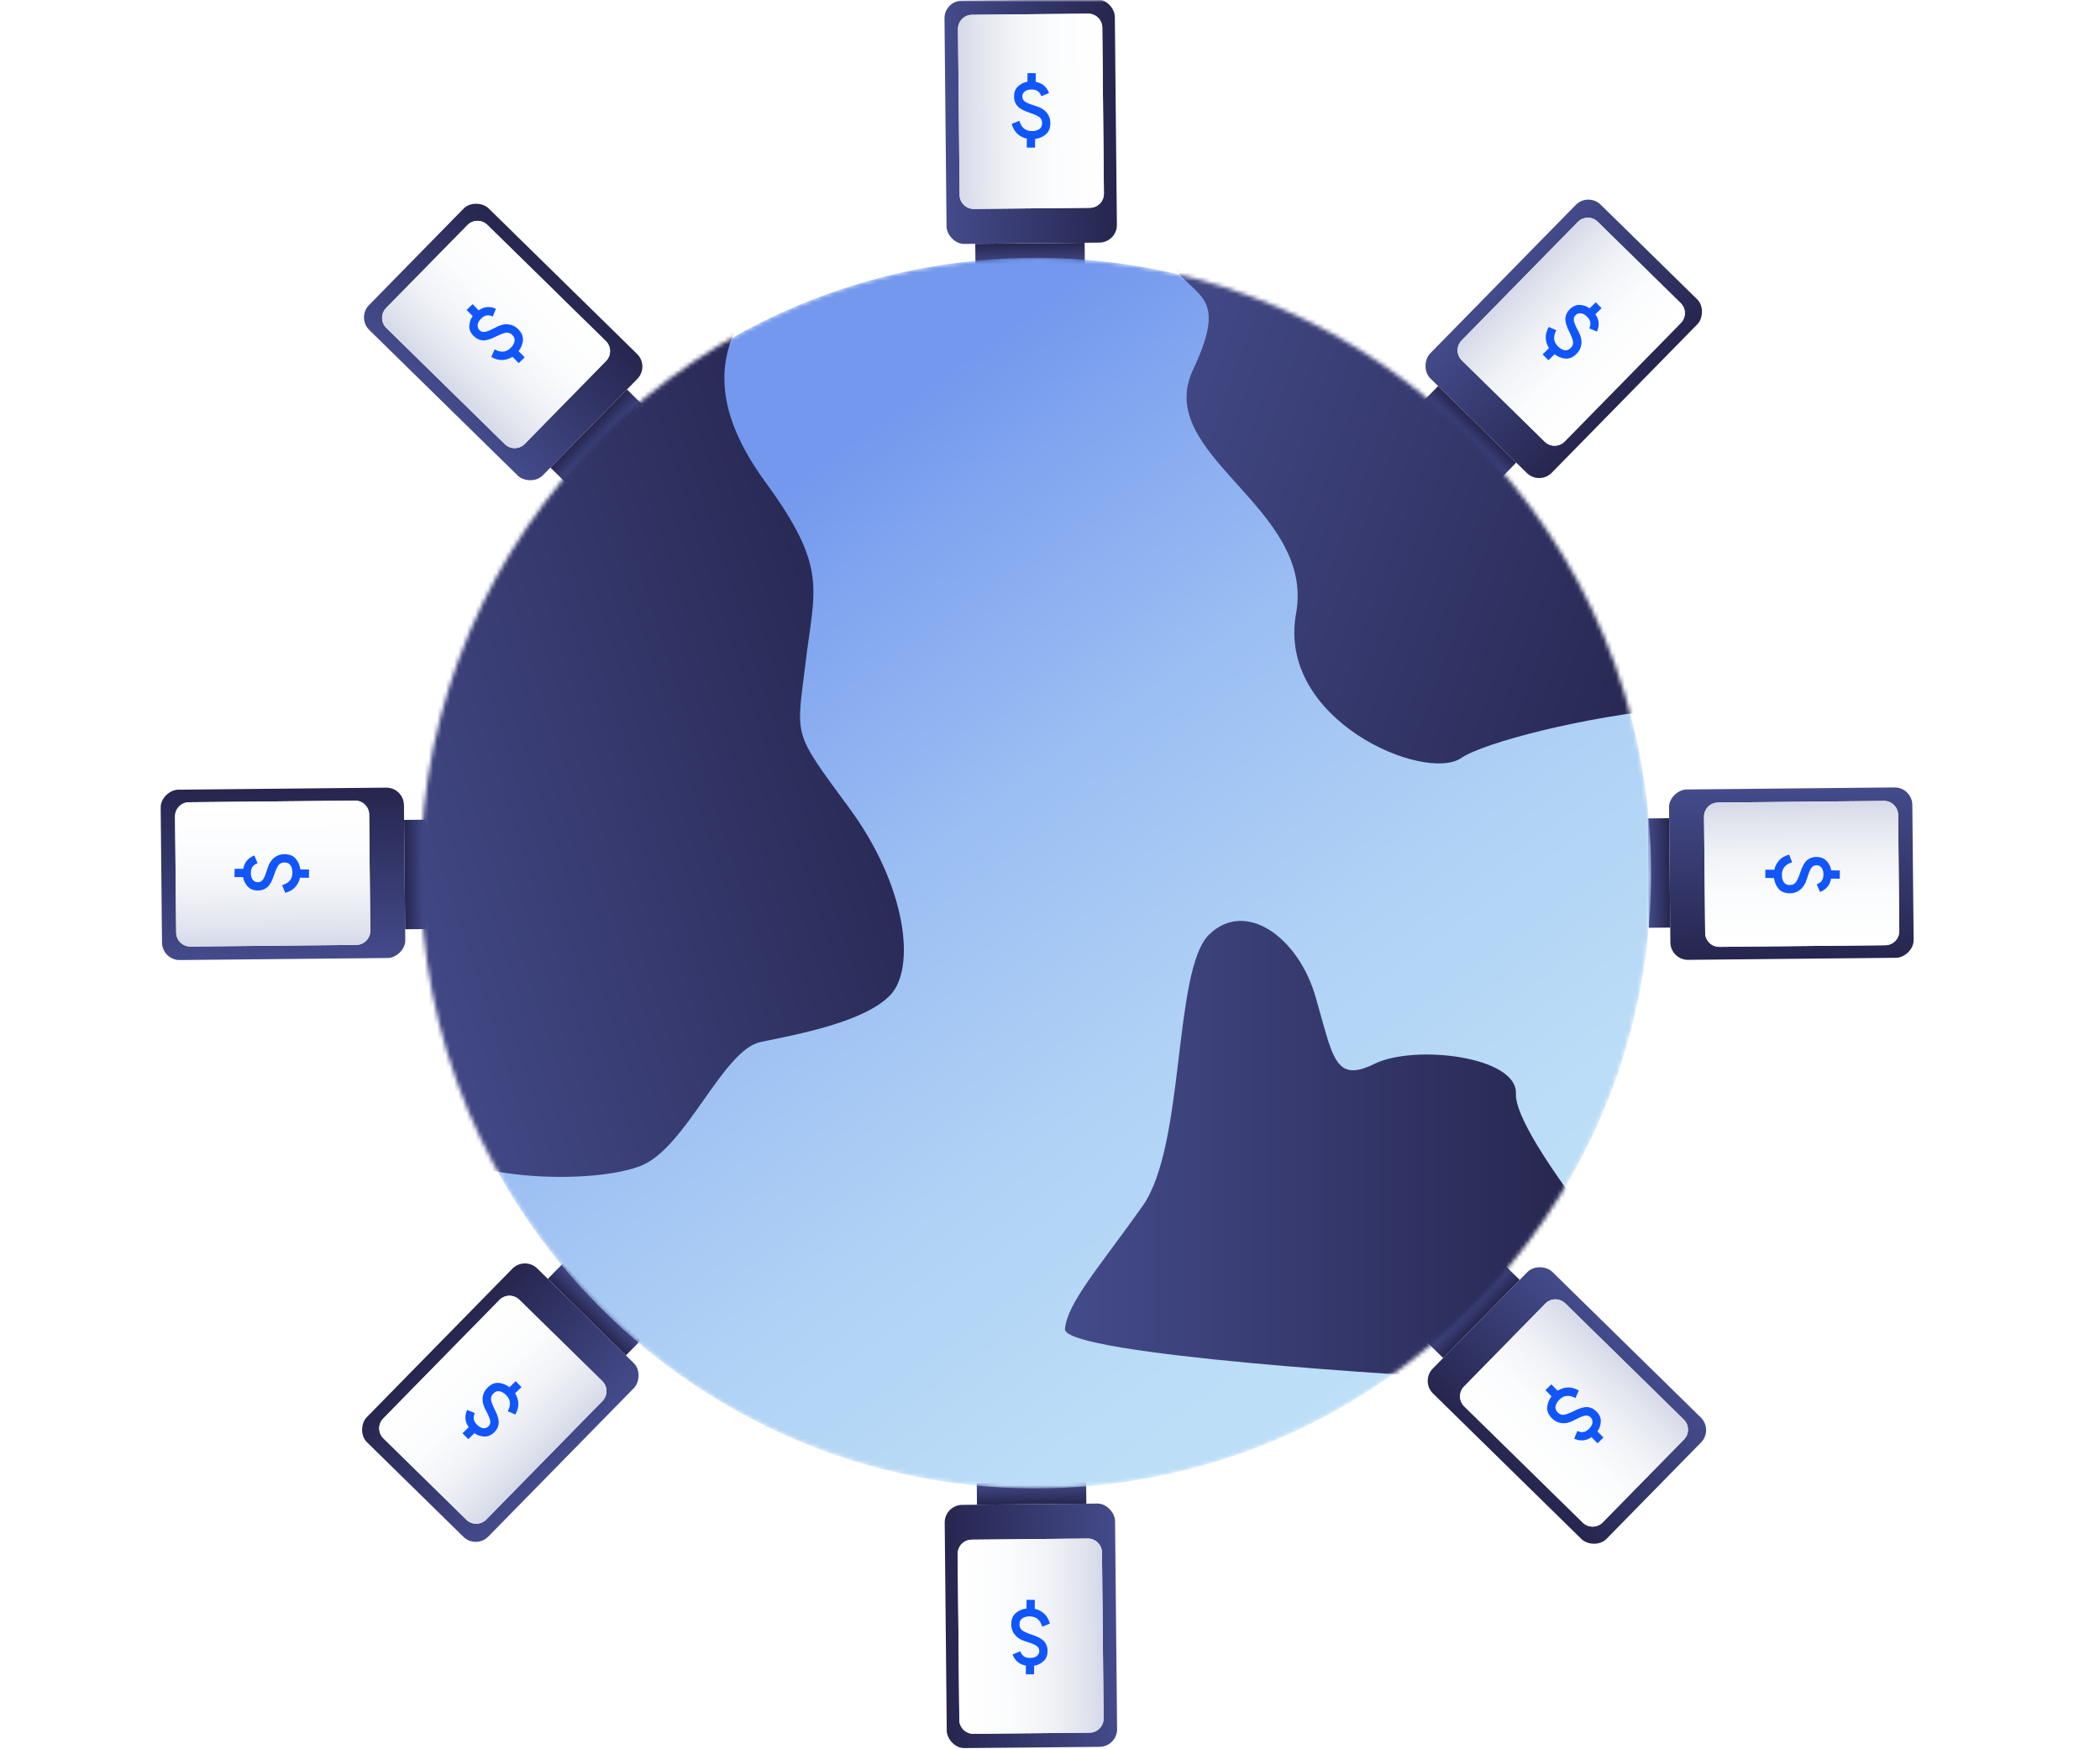
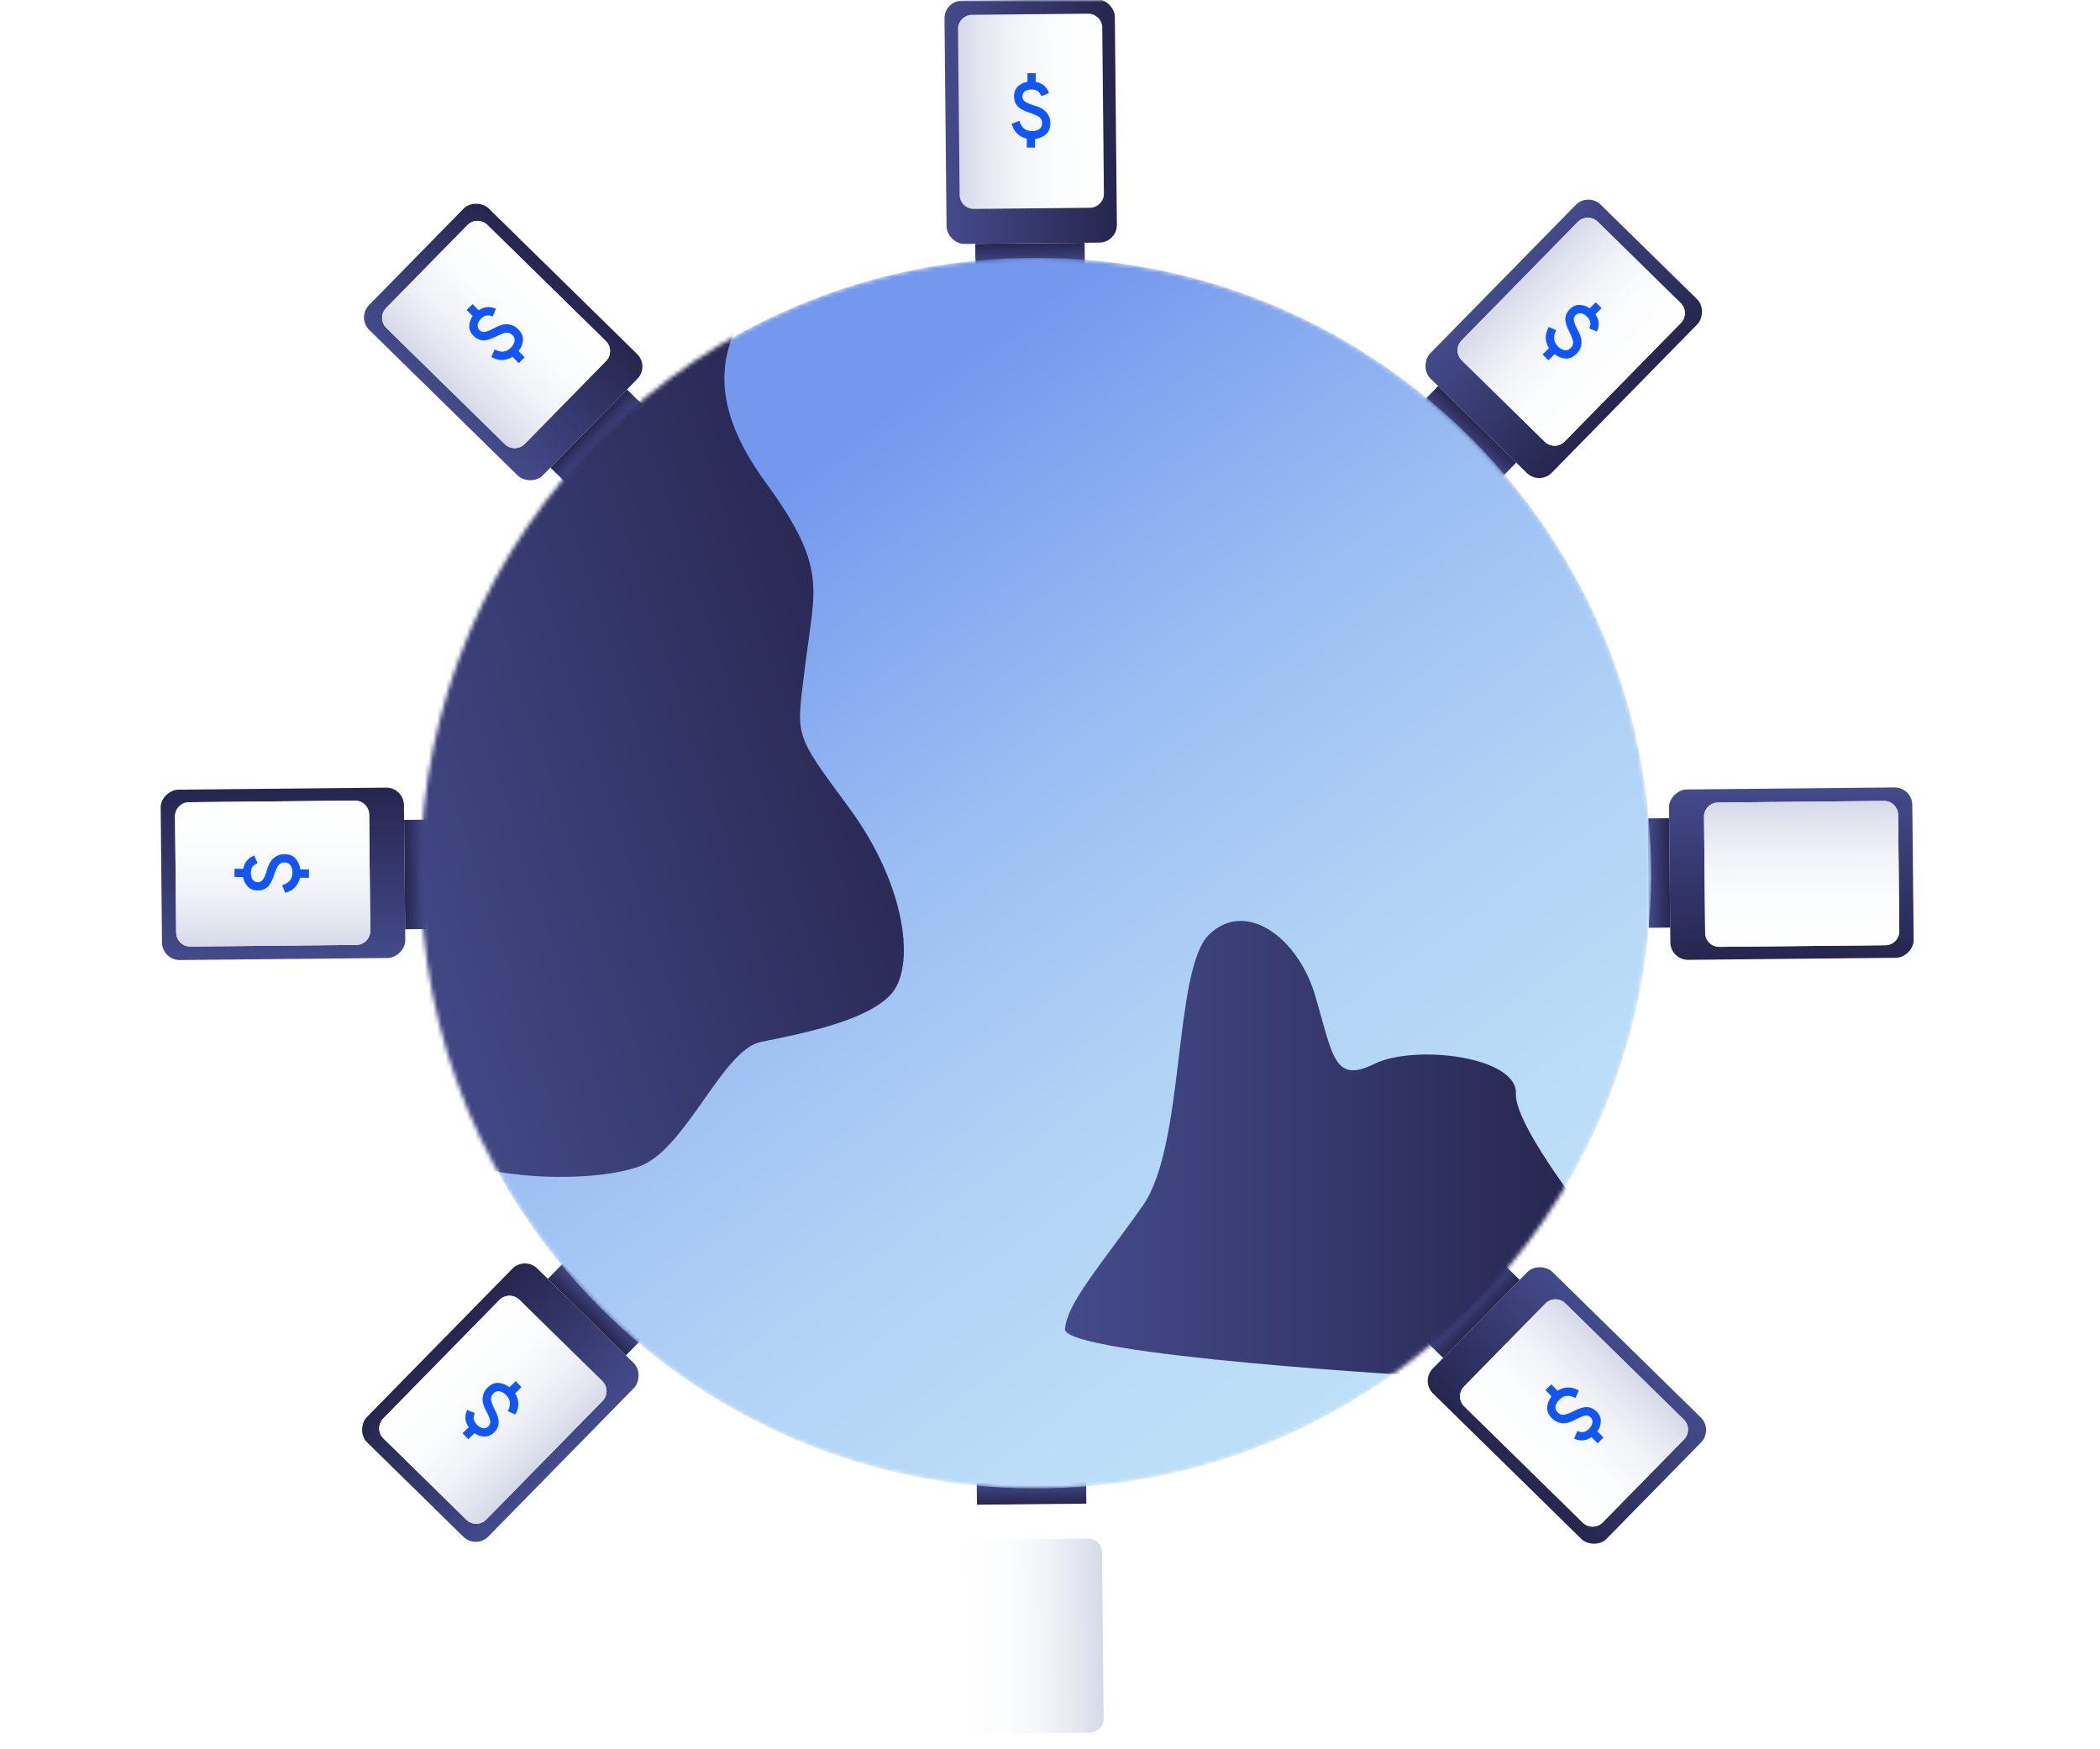
<svg xmlns="http://www.w3.org/2000/svg" width="497" height="414" viewBox="0 0 497 414" fill="none">
  <mask id="mask0_961_2874" style="mask-type:alpha" maskUnits="userSpaceOnUse" x="0" y="0" width="497" height="414">
    <rect width="497" height="414" rx="10" fill="#72ECF8" />
  </mask>
  <g mask="url(#mask0_961_2874)">
    <rect x="223.488" y="0.192" width="40.319" height="57.577" rx="4.169" transform="rotate(-0.564 223.488 0.192)" fill="url(#paint0_linear_961_2874)" />
    <rect x="230.812" y="57.705" width="25.884" height="5.069" transform="rotate(-0.564 230.812 57.705)" fill="url(#paint1_linear_961_2874)" />
-     <path d="M226.724 6.873C226.706 5.031 228.184 3.523 230.026 3.505L257.503 3.235C259.345 3.216 260.853 4.695 260.871 6.537L261.258 45.803C261.276 47.645 259.798 49.153 257.956 49.171L230.479 49.442C228.637 49.46 227.129 47.982 227.111 46.14L226.724 6.873Z" fill="white" />
    <path d="M226.724 6.873C226.706 5.031 228.184 3.523 230.026 3.505L257.503 3.235C259.345 3.216 260.853 4.695 260.871 6.537L261.258 45.803C261.276 47.645 259.798 49.153 257.956 49.171L230.479 49.442C228.637 49.46 227.129 47.982 227.111 46.14L226.724 6.873Z" fill="url(#paint2_linear_961_2874)" />
    <mask id="mask1_961_2874" style="mask-type:alpha" maskUnits="userSpaceOnUse" x="232" y="14" width="24" height="24">
      <rect x="232.414" y="14.257" width="23.494" height="23.494" transform="rotate(0.585 232.414 14.257)" fill="#D9D9D9" />
    </mask>
    <g mask="url(#mask1_961_2874)">
      <path d="M242.997 34.923L243.018 32.819C242.155 32.614 241.413 32.231 240.791 31.67C240.168 31.109 239.715 30.321 239.432 29.307L241.25 28.591C241.487 29.377 241.844 29.976 242.321 30.389C242.798 30.801 243.428 31.012 244.211 31.02C244.88 31.027 245.449 30.882 245.917 30.585C246.385 30.288 246.622 29.821 246.628 29.184C246.634 28.613 246.459 28.159 246.104 27.82C245.748 27.482 244.92 27.095 243.619 26.657C242.221 26.203 241.264 25.667 240.748 25.05C240.232 24.432 239.979 23.683 239.988 22.802C239.998 21.742 240.349 20.921 241.041 20.341C241.732 19.761 242.437 19.433 243.156 19.359L243.177 17.304L245.134 17.324L245.113 19.379C245.928 19.518 246.598 19.823 247.124 20.293C247.649 20.763 248.03 21.334 248.268 22.006L246.449 22.77C246.259 22.246 245.985 21.852 245.629 21.587C245.273 21.323 244.785 21.187 244.165 21.181C243.447 21.173 242.899 21.327 242.52 21.642C242.142 21.956 241.95 22.349 241.945 22.822C241.94 23.361 242.18 23.787 242.667 24.102C243.153 24.417 243.998 24.752 245.202 25.107C246.324 25.445 247.171 25.971 247.744 26.687C248.315 27.403 248.596 28.226 248.587 29.155C248.575 30.314 248.223 31.191 247.532 31.788C246.84 32.385 245.988 32.751 244.975 32.888L244.954 34.943L242.997 34.923Z" fill="#1056FB" />
    </g>
-     <rect x="264.422" y="413.348" width="40.319" height="57.577" rx="4.169" transform="rotate(179.436 264.422 413.348)" fill="url(#paint3_linear_961_2874)" />
    <rect x="257.098" y="355.835" width="25.884" height="5.069" transform="rotate(179.436 257.098 355.835)" fill="url(#paint4_linear_961_2874)" />
    <path d="M261.186 406.667C261.204 408.509 259.726 410.017 257.884 410.035L230.407 410.305C228.565 410.324 227.057 408.845 227.039 407.003L226.652 367.737C226.634 365.895 228.113 364.387 229.954 364.369L257.431 364.098C259.273 364.08 260.781 365.558 260.799 367.4L261.186 406.667Z" fill="white" />
    <path d="M261.186 406.667C261.204 408.509 259.726 410.017 257.884 410.035L230.407 410.305C228.565 410.324 227.057 408.845 227.039 407.003L226.652 367.737C226.634 365.895 228.113 364.387 229.954 364.369L257.431 364.098C259.273 364.08 260.781 365.558 260.799 367.4L261.186 406.667Z" fill="url(#paint5_linear_961_2874)" />
    <mask id="mask2_961_2874" style="mask-type:alpha" maskUnits="userSpaceOnUse" x="232" y="375" width="24" height="25">
      <rect x="255.496" y="399.283" width="23.494" height="23.494" transform="rotate(-179.415 255.496 399.283)" fill="#D9D9D9" />
    </mask>
    <g mask="url(#mask2_961_2874)">
-       <path d="M244.914 378.617L244.892 380.721C245.755 380.926 246.497 381.309 247.119 381.87C247.742 382.431 248.195 383.219 248.478 384.233L246.66 384.949C246.423 384.163 246.066 383.564 245.589 383.151C245.112 382.739 244.482 382.528 243.699 382.52C243.03 382.513 242.461 382.658 241.993 382.955C241.525 383.253 241.288 383.719 241.282 384.356C241.276 384.927 241.451 385.381 241.806 385.72C242.162 386.058 242.99 386.445 244.291 386.883C245.689 387.338 246.646 387.873 247.162 388.49C247.678 389.108 247.932 389.857 247.923 390.738C247.912 391.798 247.561 392.619 246.869 393.199C246.178 393.779 245.473 394.107 244.755 394.181L244.734 396.236L242.776 396.216L242.797 394.161C241.983 394.022 241.312 393.718 240.787 393.247C240.261 392.777 239.88 392.206 239.642 391.534L241.461 390.77C241.651 391.294 241.925 391.688 242.281 391.953C242.637 392.218 243.125 392.353 243.745 392.359C244.463 392.367 245.011 392.213 245.39 391.898C245.768 391.585 245.96 391.191 245.965 390.718C245.97 390.179 245.73 389.753 245.244 389.438C244.757 389.123 243.912 388.788 242.709 388.433C241.586 388.095 240.739 387.569 240.167 386.853C239.595 386.137 239.314 385.315 239.323 384.385C239.335 383.226 239.687 382.349 240.378 381.752C241.07 381.156 241.922 380.789 242.935 380.652L242.956 378.597L244.914 378.617Z" fill="#1056FB" />
-     </g>
+       </g>
    <rect x="452.539" y="186.304" width="40.319" height="57.577" rx="4.169" transform="rotate(89.436 452.539 186.304)" fill="url(#paint6_linear_961_2874)" />
    <rect x="395.027" y="193.629" width="25.884" height="5.069" transform="rotate(89.436 395.027 193.629)" fill="url(#paint7_linear_961_2874)" />
    <path d="M445.856 189.541C447.698 189.523 449.206 191.001 449.224 192.843L449.495 220.32C449.513 222.162 448.035 223.669 446.193 223.687L406.926 224.074C405.084 224.092 403.576 222.614 403.558 220.772L403.288 193.295C403.269 191.453 404.748 189.946 406.59 189.927L445.856 189.541Z" fill="white" />
    <path d="M445.856 189.541C447.698 189.523 449.206 191.001 449.224 192.843L449.495 220.32C449.513 222.162 448.035 223.669 446.193 223.687L406.926 224.074C405.084 224.092 403.576 222.614 403.558 220.772L403.288 193.295C403.269 191.453 404.748 189.946 406.59 189.927L445.856 189.541Z" fill="url(#paint8_linear_961_2874)" />
    <mask id="mask3_961_2874" style="mask-type:alpha" maskUnits="userSpaceOnUse" x="414" y="194" width="25" height="25">
-       <rect x="438.473" y="195.228" width="23.494" height="23.494" transform="rotate(90.585 438.473 195.228)" fill="#D9D9D9" />
-     </mask>
+       </mask>
    <g mask="url(#mask3_961_2874)">
      <path d="M417.808 205.809L419.913 205.831C420.117 204.968 420.5 204.226 421.061 203.603C421.622 202.981 422.41 202.528 423.425 202.244L424.14 204.063C423.355 204.299 422.756 204.656 422.343 205.134C421.93 205.611 421.72 206.241 421.712 207.024C421.705 207.693 421.85 208.261 422.147 208.73C422.444 209.197 422.911 209.434 423.547 209.441C424.118 209.447 424.573 209.272 424.911 208.916C425.249 208.561 425.637 207.733 426.074 206.432C426.529 205.033 427.065 204.076 427.682 203.56C428.299 203.045 429.048 202.791 429.929 202.8C430.99 202.811 431.81 203.162 432.39 203.853C432.971 204.544 433.298 205.249 433.372 205.968L435.428 205.989L435.408 207.947L433.352 207.926C433.213 208.74 432.909 209.41 432.439 209.936C431.968 210.461 431.397 210.843 430.726 211.081L429.961 209.262C430.485 209.071 430.88 208.798 431.144 208.442C431.409 208.085 431.545 207.597 431.551 206.977C431.558 206.259 431.405 205.711 431.09 205.333C430.776 204.954 430.382 204.763 429.909 204.758C429.371 204.752 428.944 204.993 428.629 205.479C428.314 205.965 427.979 206.81 427.624 208.014C427.287 209.136 426.76 209.984 426.045 210.556C425.329 211.128 424.506 211.409 423.576 211.399C422.418 211.387 421.54 211.036 420.944 210.344C420.347 209.653 419.98 208.801 419.844 207.788L417.788 207.767L417.808 205.809Z" fill="#1056FB" />
    </g>
    <rect x="38.383" y="227.237" width="40.319" height="57.577" rx="4.169" transform="rotate(-90.564 38.383 227.237)" fill="url(#paint9_linear_961_2874)" />
    <rect x="95.894" y="219.912" width="25.884" height="5.069" transform="rotate(-90.564 95.894 219.912)" fill="url(#paint10_linear_961_2874)" />
    <path d="M45.065 224C43.224 224.018 41.716 222.54 41.698 220.698L41.427 193.221C41.409 191.38 42.887 189.872 44.729 189.854L83.996 189.467C85.838 189.449 87.346 190.927 87.364 192.769L87.634 220.246C87.652 222.088 86.174 223.596 84.332 223.614L45.065 224Z" fill="white" />
    <path d="M45.065 224C43.224 224.018 41.716 222.54 41.698 220.698L41.427 193.221C41.409 191.38 42.887 189.872 44.729 189.854L83.996 189.467C85.838 189.449 87.346 190.927 87.364 192.769L87.634 220.246C87.652 222.088 86.174 223.596 84.332 223.614L45.065 224Z" fill="url(#paint11_linear_961_2874)" />
    <mask id="mask4_961_2874" style="mask-type:alpha" maskUnits="userSpaceOnUse" x="52" y="194" width="25" height="25">
      <rect x="52.449" y="218.313" width="23.494" height="23.494" transform="rotate(-89.415 52.449 218.313)" fill="#D9D9D9" />
    </mask>
    <g mask="url(#mask4_961_2874)">
      <path d="M73.114 207.732L71.009 207.71C70.805 208.573 70.422 209.315 69.861 209.938C69.299 210.56 68.512 211.013 67.497 211.297L66.781 209.478C67.567 209.242 68.166 208.885 68.579 208.407C68.992 207.93 69.202 207.3 69.21 206.517C69.217 205.848 69.072 205.28 68.775 204.811C68.478 204.344 68.011 204.107 67.375 204.1C66.804 204.094 66.349 204.269 66.011 204.625C65.673 204.98 65.285 205.808 64.848 207.109C64.393 208.508 63.857 209.465 63.24 209.981C62.623 210.496 61.874 210.75 60.993 210.741C59.932 210.73 59.112 210.379 58.532 209.688C57.951 208.997 57.624 208.292 57.55 207.573L55.494 207.552L55.514 205.594L57.57 205.615C57.709 204.801 58.013 204.131 58.483 203.605C58.954 203.08 59.525 202.698 60.196 202.46L60.961 204.279C60.437 204.47 60.042 204.743 59.778 205.099C59.513 205.456 59.377 205.944 59.371 206.564C59.364 207.282 59.517 207.83 59.832 208.208C60.146 208.587 60.539 208.778 61.013 208.783C61.551 208.789 61.978 208.548 62.293 208.062C62.608 207.576 62.943 206.731 63.297 205.527C63.635 204.405 64.162 203.557 64.877 202.985C65.593 202.413 66.416 202.132 67.346 202.142C68.504 202.154 69.382 202.505 69.978 203.197C70.575 203.888 70.942 204.74 71.078 205.753L73.134 205.774L73.114 207.732Z" fill="#1056FB" />
    </g>
    <rect x="375.848" y="45.516" width="40.319" height="57.577" rx="4.169" transform="rotate(44.436 375.848 45.516)" fill="url(#paint12_linear_961_2874)" />
    <rect x="340.359" y="91.362" width="25.884" height="5.069" transform="rotate(44.436 340.359 91.362)" fill="url(#paint13_linear_961_2874)" />
    <path d="M373.411 52.529C374.701 51.214 376.812 51.193 378.127 52.482L397.748 71.72C399.063 73.01 399.084 75.121 397.794 76.436L370.302 104.476C369.013 105.791 366.901 105.812 365.586 104.522L345.965 85.284C344.65 83.995 344.629 81.883 345.919 80.568L373.411 52.529Z" fill="white" />
    <path d="M373.411 52.529C374.701 51.214 376.812 51.193 378.127 52.482L397.748 71.72C399.063 73.01 399.084 75.121 397.794 76.436L370.302 104.476C369.013 105.791 366.901 105.812 365.586 104.522L345.965 85.284C344.65 83.995 344.629 81.883 345.919 80.568L373.411 52.529Z" fill="url(#paint14_linear_961_2874)" />
    <mask id="mask5_961_2874" style="mask-type:alpha" maskUnits="userSpaceOnUse" x="355" y="61" width="34" height="34">
      <rect x="372.215" y="61.77" width="23.494" height="23.494" transform="rotate(45.585 372.215 61.77)" fill="#D9D9D9" />
    </mask>
    <g mask="url(#mask5_961_2874)">
      <path d="M365.085 83.865L366.589 82.392C366.123 81.638 365.869 80.842 365.826 80.005C365.782 79.168 366.019 78.291 366.536 77.373L368.328 78.153C367.94 78.876 367.769 79.552 367.814 80.181C367.86 80.81 368.156 81.404 368.704 81.964C369.173 82.442 369.677 82.741 370.218 82.863C370.759 82.983 371.257 82.821 371.711 82.375C372.119 81.976 372.317 81.531 372.305 81.04C372.293 80.55 371.981 79.69 371.371 78.461C370.703 77.15 370.405 76.094 370.477 75.294C370.549 74.492 370.899 73.783 371.529 73.167C372.286 72.424 373.114 72.093 374.014 72.171C374.913 72.249 375.643 72.516 376.203 72.972L377.672 71.533L379.042 72.932L377.573 74.371C378.051 75.045 378.31 75.734 378.349 76.438C378.388 77.142 378.254 77.816 377.947 78.459L376.12 77.713C376.356 77.208 376.442 76.736 376.377 76.297C376.312 75.858 376.063 75.417 375.629 74.974C375.127 74.461 374.63 74.182 374.14 74.137C373.651 74.091 373.237 74.234 372.899 74.565C372.514 74.942 372.382 75.414 372.504 75.98C372.625 76.547 372.985 77.381 373.586 78.483C374.14 79.516 374.367 80.487 374.266 81.398C374.164 82.308 373.781 83.089 373.117 83.74C372.289 84.55 371.42 84.922 370.509 84.855C369.599 84.788 368.737 84.445 367.924 83.825L366.456 85.264L365.085 83.865Z" fill="#1056FB" />
    </g>
    <rect x="112.652" y="366.604" width="40.319" height="57.577" rx="4.169" transform="rotate(-135.564 112.652 366.604)" fill="url(#paint15_linear_961_2874)" />
    <rect x="148.141" y="320.757" width="25.884" height="5.069" transform="rotate(-135.564 148.141 320.757)" fill="url(#paint16_linear_961_2874)" />
    <path d="M115.089 359.59C113.799 360.906 111.688 360.926 110.373 359.637L90.752 340.399C89.437 339.109 89.416 336.998 90.706 335.683L118.198 307.643C119.487 306.328 121.599 306.307 122.914 307.597L142.535 326.835C143.85 328.124 143.871 330.236 142.581 331.551L115.089 359.59Z" fill="white" />
    <path d="M115.089 359.59C113.799 360.906 111.688 360.926 110.373 359.637L90.752 340.399C89.437 339.109 89.416 336.998 90.706 335.683L118.198 307.643C119.487 306.328 121.599 306.307 122.914 307.597L142.535 326.835C143.85 328.124 143.871 330.236 142.581 331.551L115.089 359.59Z" fill="url(#paint17_linear_961_2874)" />
    <mask id="mask6_961_2874" style="mask-type:alpha" maskUnits="userSpaceOnUse" x="99" y="317" width="35" height="34">
      <rect x="116.285" y="350.349" width="23.494" height="23.494" transform="rotate(-134.415 116.285 350.349)" fill="#D9D9D9" />
    </mask>
    <g mask="url(#mask6_961_2874)">
      <path d="M123.415 328.254L121.911 329.727C122.377 330.482 122.631 331.277 122.674 332.114C122.718 332.951 122.481 333.828 121.964 334.746L120.172 333.966C120.56 333.244 120.731 332.567 120.686 331.938C120.64 331.309 120.344 330.715 119.796 330.155C119.327 329.677 118.823 329.378 118.282 329.257C117.741 329.136 117.243 329.299 116.789 329.744C116.381 330.143 116.183 330.589 116.195 331.079C116.207 331.57 116.519 332.429 117.129 333.658C117.797 334.969 118.095 336.025 118.023 336.826C117.951 337.627 117.601 338.336 116.971 338.952C116.214 339.695 115.386 340.027 114.486 339.948C113.587 339.87 112.857 339.603 112.297 339.147L110.828 340.586L109.458 339.187L110.927 337.749C110.449 337.074 110.19 336.385 110.151 335.681C110.112 334.977 110.246 334.303 110.553 333.661L112.38 334.406C112.144 334.911 112.058 335.383 112.123 335.822C112.188 336.262 112.437 336.703 112.871 337.145C113.373 337.658 113.87 337.937 114.36 337.982C114.849 338.028 115.263 337.885 115.601 337.554C115.986 337.177 116.118 336.705 115.996 336.139C115.875 335.572 115.515 334.738 114.914 333.636C114.36 332.603 114.133 331.632 114.234 330.721C114.336 329.811 114.719 329.03 115.383 328.38C116.211 327.569 117.08 327.197 117.991 327.264C118.901 327.331 119.763 327.674 120.576 328.294L122.044 326.855L123.415 328.254Z" fill="#1056FB" />
    </g>
    <rect x="405.508" y="338.371" width="40.319" height="57.577" rx="4.169" transform="rotate(134.436 405.508 338.371)" fill="url(#paint18_linear_961_2874)" />
    <rect x="359.66" y="302.884" width="25.884" height="5.069" transform="rotate(134.436 359.66 302.884)" fill="url(#paint19_linear_961_2874)" />
    <path d="M398.494 335.936C399.809 337.225 399.83 339.337 398.54 340.652L379.302 360.272C378.013 361.588 375.901 361.608 374.586 360.319L346.547 332.826C345.232 331.537 345.211 329.425 346.5 328.11L365.738 308.49C367.028 307.174 369.139 307.154 370.454 308.443L398.494 335.936Z" fill="white" />
    <path d="M398.494 335.936C399.809 337.225 399.83 339.337 398.54 340.652L379.302 360.272C378.013 361.588 375.901 361.608 374.586 360.319L346.547 332.826C345.232 331.537 345.211 329.425 346.5 328.11L365.738 308.49C367.028 307.174 369.139 307.154 370.454 308.443L398.494 335.936Z" fill="url(#paint20_linear_961_2874)" />
    <mask id="mask7_961_2874" style="mask-type:alpha" maskUnits="userSpaceOnUse" x="356" y="317" width="34" height="35">
      <rect x="389.25" y="334.735" width="23.494" height="23.494" transform="rotate(135.585 389.25 334.735)" fill="#D9D9D9" />
    </mask>
    <g mask="url(#mask7_961_2874)">
      <path d="M367.155 327.604L368.628 329.107C369.383 328.642 370.179 328.388 371.015 328.345C371.852 328.301 372.73 328.538 373.648 329.055L372.868 330.847C372.145 330.458 371.469 330.287 370.839 330.333C370.21 330.378 369.616 330.675 369.057 331.223C368.579 331.691 368.279 332.196 368.158 332.737C368.037 333.278 368.2 333.776 368.645 334.23C369.045 334.638 369.49 334.836 369.981 334.824C370.471 334.811 371.331 334.5 372.56 333.889C373.87 333.222 374.926 332.924 375.727 332.995C376.528 333.067 377.237 333.418 377.854 334.047C378.596 334.805 378.928 335.633 378.849 336.532C378.771 337.431 378.504 338.161 378.048 338.722L379.487 340.19L378.089 341.56L376.65 340.092C375.976 340.57 375.287 340.828 374.583 340.868C373.878 340.906 373.205 340.772 372.562 340.466L373.307 338.639C373.813 338.875 374.285 338.96 374.724 338.895C375.163 338.831 375.604 338.581 376.047 338.148C376.56 337.645 376.838 337.149 376.884 336.659C376.929 336.169 376.786 335.755 376.455 335.417C376.079 335.033 375.607 334.901 375.04 335.022C374.474 335.143 373.639 335.504 372.537 336.104C371.505 336.659 370.533 336.886 369.623 336.785C368.712 336.683 367.932 336.299 367.281 335.635C366.47 334.808 366.098 333.939 366.165 333.028C366.232 332.117 366.576 331.255 367.196 330.443L365.757 328.974L367.155 327.604Z" fill="#1056FB" />
    </g>
    <rect x="84.418" y="75.17" width="40.319" height="57.577" rx="4.169" transform="rotate(-45.564 84.418 75.17)" fill="url(#paint21_linear_961_2874)" />
    <rect x="130.266" y="110.657" width="25.884" height="5.069" transform="rotate(-45.564 130.266 110.657)" fill="url(#paint22_linear_961_2874)" />
    <path d="M91.432 77.605C90.117 76.316 90.096 74.204 91.386 72.889L110.624 53.269C111.913 51.953 114.025 51.933 115.34 53.222L143.379 80.715C144.694 82.004 144.715 84.116 143.425 85.431L124.188 105.051C122.898 106.367 120.787 106.387 119.471 105.098L91.432 77.605Z" fill="white" />
    <path d="M91.432 77.605C90.117 76.316 90.096 74.204 91.386 72.889L110.624 53.269C111.913 51.953 114.025 51.933 115.34 53.222L143.379 80.715C144.694 82.004 144.715 84.116 143.425 85.431L124.188 105.051C122.898 106.367 120.787 106.387 119.471 105.098L91.432 77.605Z" fill="url(#paint23_linear_961_2874)" />
    <mask id="mask8_961_2874" style="mask-type:alpha" maskUnits="userSpaceOnUse" x="100" y="62" width="34" height="34">
      <rect x="100.676" y="78.806" width="23.494" height="23.494" transform="rotate(-44.415 100.676 78.806)" fill="#D9D9D9" />
    </mask>
    <g mask="url(#mask8_961_2874)">
      <path d="M122.77 85.937L121.298 84.434C120.543 84.899 119.747 85.153 118.911 85.196C118.073 85.24 117.196 85.003 116.278 84.486L117.058 82.694C117.781 83.083 118.457 83.254 119.087 83.208C119.716 83.163 120.31 82.866 120.869 82.318C121.347 81.85 121.647 81.345 121.768 80.804C121.888 80.263 121.726 79.766 121.281 79.311C120.881 78.903 120.436 78.705 119.945 78.717C119.455 78.73 118.595 79.041 117.366 79.652C116.055 80.319 115 80.617 114.199 80.546C113.398 80.474 112.689 80.123 112.072 79.494C111.33 78.736 110.998 77.908 111.076 77.009C111.155 76.11 111.422 75.38 111.877 74.819L110.439 73.351L111.837 71.981L113.276 73.449C113.95 72.971 114.639 72.713 115.343 72.673C116.047 72.635 116.721 72.769 117.364 73.076L116.618 74.902C116.113 74.666 115.641 74.581 115.202 74.645C114.763 74.71 114.322 74.96 113.879 75.394C113.366 75.896 113.087 76.392 113.042 76.882C112.997 77.372 113.139 77.786 113.47 78.124C113.847 78.508 114.319 78.64 114.885 78.519C115.452 78.398 116.286 78.037 117.389 77.437C118.421 76.882 119.393 76.655 120.303 76.756C121.213 76.858 121.994 77.242 122.645 77.906C123.456 78.733 123.827 79.602 123.76 80.513C123.693 81.424 123.35 82.286 122.73 83.099L124.169 84.567L122.77 85.937Z" fill="#1056FB" />
    </g>
    <g filter="url(#filter0_d_961_2874)">
      <mask id="mask9_961_2874" style="mask-type:alpha" maskUnits="userSpaceOnUse" x="99" y="61" width="292" height="292">
        <path fill-rule="evenodd" clip-rule="evenodd" d="M238.658 61.148C319.005 57.557 387.045 119.772 390.636 200.119C394.227 280.465 332.011 348.506 251.665 352.097C171.318 355.687 103.278 293.472 99.687 213.126C96.096 132.779 158.311 64.739 238.658 61.148Z" fill="url(#paint24_linear_961_2874)" />
      </mask>
      <g mask="url(#mask9_961_2874)">
        <path fill-rule="evenodd" clip-rule="evenodd" d="M238.658 61.148C319.005 57.557 387.045 119.772 390.636 200.119C394.227 280.465 332.011 348.506 251.665 352.097C171.318 355.687 103.278 293.472 99.687 213.126C96.096 132.779 158.311 64.739 238.658 61.148Z" fill="url(#paint25_linear_961_2874)" />
        <path fill-rule="evenodd" clip-rule="evenodd" d="M98.832 269.896C83.839 185.711 114.91 100.651 177.778 45.925C179.444 53.844 181.136 66.151 177.294 72.137C171.363 81.384 166.331 93.814 181.166 114.12C196.002 134.426 192.783 139.146 190.632 156.961C188.468 174.78 187.437 172.813 201.013 191.255C214.571 209.688 216.807 229.102 210.697 235.491C204.581 241.867 188.977 244.733 180.027 246.588C171.077 248.443 162.419 271.603 151.722 275.87C141.026 280.137 110.95 279.967 98.832 269.896Z" fill="url(#paint26_linear_961_2874)" />
        <path fill-rule="evenodd" clip-rule="evenodd" d="M374.391 286.418C366.866 300.526 357.931 313.809 347.745 326.053C347.155 326.096 346.608 326.11 346.147 326.096C337.688 325.882 251.505 320.671 252.038 314.507C252.57 308.342 260.267 299.729 270.411 285.407C280.554 271.085 277.605 229.585 286.122 221.2C294.64 212.814 307.186 221.598 311.329 235.835C315.473 250.057 315.775 256.45 325.271 251.766C334.767 247.082 359.168 250 358.766 258.827C358.521 264.152 367.355 277.036 374.391 286.418Z" fill="url(#paint27_linear_961_2874)" />
-         <path fill-rule="evenodd" clip-rule="evenodd" d="M280.06 49.324C329.922 77.898 369.898 119.15 397.116 167.522C374.853 169.474 351.003 175.821 345.861 179.365C337.245 185.288 302.137 170.45 306.735 145.194C311.332 119.938 272.765 107.77 282.362 87.483C291.959 67.195 280.362 71.254 276.285 59.811C274.482 54.727 276.804 51.437 280.06 49.324Z" fill="url(#paint28_linear_961_2874)" />
      </g>
    </g>
  </g>
  <defs>
    <filter id="filter0_d_961_2874" x="76.045" y="37.506" width="338.234" height="338.232" filterUnits="userSpaceOnUse" color-interpolation-filters="sRGB">
      <feFlood flood-opacity="0" result="BackgroundImageFix" />
      <feColorMatrix in="SourceAlpha" type="matrix" values="0 0 0 0 0 0 0 0 0 0 0 0 0 0 0 0 0 0 127 0" result="hardAlpha" />
      <feOffset />
      <feGaussianBlur stdDeviation="11.747" />
      <feComposite in2="hardAlpha" operator="out" />
      <feColorMatrix type="matrix" values="0 0 0 0 0.451 0 0 0 0 0.604 0 0 0 0 0.941 0 0 0 0.46 0" />
      <feBlend mode="normal" in2="BackgroundImageFix" result="effect1_dropShadow_961_2874" />
      <feBlend mode="normal" in="SourceGraphic" in2="effect1_dropShadow_961_2874" result="shape" />
    </filter>
    <linearGradient id="paint0_linear_961_2874" x1="223.491" y1="28.984" x2="263.806" y2="28.984" gradientUnits="userSpaceOnUse">
      <stop stop-color="#444B8B" />
      <stop offset="0.99" stop-color="#26264F" />
    </linearGradient>
    <linearGradient id="paint1_linear_961_2874" x1="243.409" y1="57.705" x2="243.409" y2="62.851" gradientUnits="userSpaceOnUse">
      <stop stop-color="#26264F" />
      <stop offset="1" stop-color="#444B8B" />
    </linearGradient>
    <linearGradient id="paint2_linear_961_2874" x1="261.055" y1="26.176" x2="226.898" y2="26.512" gradientUnits="userSpaceOnUse">
      <stop stop-color="white" />
      <stop offset="0.35" stop-color="#FBFCFD" />
      <stop offset="0.62" stop-color="#F2F3F7" />
      <stop offset="0.87" stop-color="#E1E4EE" />
      <stop offset="1" stop-color="#D5D9E8" />
    </linearGradient>
    <linearGradient id="paint3_linear_961_2874" x1="264.424" y1="442.139" x2="304.74" y2="442.139" gradientUnits="userSpaceOnUse">
      <stop stop-color="#444B8B" />
      <stop offset="0.99" stop-color="#26264F" />
    </linearGradient>
    <linearGradient id="paint4_linear_961_2874" x1="269.694" y1="355.835" x2="269.694" y2="360.981" gradientUnits="userSpaceOnUse">
      <stop stop-color="#26264F" />
      <stop offset="1" stop-color="#444B8B" />
    </linearGradient>
    <linearGradient id="paint5_linear_961_2874" x1="226.855" y1="387.364" x2="261.012" y2="387.028" gradientUnits="userSpaceOnUse">
      <stop stop-color="white" />
      <stop offset="0.35" stop-color="#FBFCFD" />
      <stop offset="0.62" stop-color="#F2F3F7" />
      <stop offset="0.87" stop-color="#E1E4EE" />
      <stop offset="1" stop-color="#D5D9E8" />
    </linearGradient>
    <linearGradient id="paint6_linear_961_2874" x1="452.541" y1="215.095" x2="492.857" y2="215.095" gradientUnits="userSpaceOnUse">
      <stop stop-color="#444B8B" />
      <stop offset="0.99" stop-color="#26264F" />
    </linearGradient>
    <linearGradient id="paint7_linear_961_2874" x1="407.624" y1="193.629" x2="407.624" y2="198.775" gradientUnits="userSpaceOnUse">
      <stop stop-color="#26264F" />
      <stop offset="1" stop-color="#444B8B" />
    </linearGradient>
    <linearGradient id="paint8_linear_961_2874" x1="426.554" y1="223.872" x2="426.217" y2="189.714" gradientUnits="userSpaceOnUse">
      <stop stop-color="white" />
      <stop offset="0.35" stop-color="#FBFCFD" />
      <stop offset="0.62" stop-color="#F2F3F7" />
      <stop offset="0.87" stop-color="#E1E4EE" />
      <stop offset="1" stop-color="#D5D9E8" />
    </linearGradient>
    <linearGradient id="paint9_linear_961_2874" x1="38.385" y1="256.028" x2="78.701" y2="256.028" gradientUnits="userSpaceOnUse">
      <stop stop-color="#444B8B" />
      <stop offset="0.99" stop-color="#26264F" />
    </linearGradient>
    <linearGradient id="paint10_linear_961_2874" x1="108.491" y1="219.912" x2="108.491" y2="225.058" gradientUnits="userSpaceOnUse">
      <stop stop-color="#26264F" />
      <stop offset="1" stop-color="#444B8B" />
    </linearGradient>
    <linearGradient id="paint11_linear_961_2874" x1="64.368" y1="189.669" x2="64.705" y2="223.827" gradientUnits="userSpaceOnUse">
      <stop stop-color="white" />
      <stop offset="0.35" stop-color="#FBFCFD" />
      <stop offset="0.62" stop-color="#F2F3F7" />
      <stop offset="0.87" stop-color="#E1E4EE" />
      <stop offset="1" stop-color="#D5D9E8" />
    </linearGradient>
    <linearGradient id="paint12_linear_961_2874" x1="375.85" y1="74.307" x2="416.166" y2="74.307" gradientUnits="userSpaceOnUse">
      <stop stop-color="#444B8B" />
      <stop offset="0.99" stop-color="#26264F" />
    </linearGradient>
    <linearGradient id="paint13_linear_961_2874" x1="352.956" y1="91.362" x2="352.956" y2="96.508" gradientUnits="userSpaceOnUse">
      <stop stop-color="#26264F" />
      <stop offset="1" stop-color="#444B8B" />
    </linearGradient>
    <linearGradient id="paint14_linear_961_2874" x1="384.038" y1="90.454" x2="359.647" y2="66.539" gradientUnits="userSpaceOnUse">
      <stop stop-color="white" />
      <stop offset="0.35" stop-color="#FBFCFD" />
      <stop offset="0.62" stop-color="#F2F3F7" />
      <stop offset="0.87" stop-color="#E1E4EE" />
      <stop offset="1" stop-color="#D5D9E8" />
    </linearGradient>
    <linearGradient id="paint15_linear_961_2874" x1="112.655" y1="395.395" x2="152.97" y2="395.395" gradientUnits="userSpaceOnUse">
      <stop stop-color="#444B8B" />
      <stop offset="0.99" stop-color="#26264F" />
    </linearGradient>
    <linearGradient id="paint16_linear_961_2874" x1="160.737" y1="320.757" x2="160.737" y2="325.903" gradientUnits="userSpaceOnUse">
      <stop stop-color="#26264F" />
      <stop offset="1" stop-color="#444B8B" />
    </linearGradient>
    <linearGradient id="paint17_linear_961_2874" x1="104.462" y1="321.665" x2="128.853" y2="345.581" gradientUnits="userSpaceOnUse">
      <stop stop-color="white" />
      <stop offset="0.35" stop-color="#FBFCFD" />
      <stop offset="0.62" stop-color="#F2F3F7" />
      <stop offset="0.87" stop-color="#E1E4EE" />
      <stop offset="1" stop-color="#D5D9E8" />
    </linearGradient>
    <linearGradient id="paint18_linear_961_2874" x1="405.51" y1="367.162" x2="445.826" y2="367.162" gradientUnits="userSpaceOnUse">
      <stop stop-color="#444B8B" />
      <stop offset="0.99" stop-color="#26264F" />
    </linearGradient>
    <linearGradient id="paint19_linear_961_2874" x1="372.257" y1="302.884" x2="372.257" y2="308.03" gradientUnits="userSpaceOnUse">
      <stop stop-color="#26264F" />
      <stop offset="1" stop-color="#444B8B" />
    </linearGradient>
    <linearGradient id="paint20_linear_961_2874" x1="360.569" y1="346.562" x2="384.484" y2="322.171" gradientUnits="userSpaceOnUse">
      <stop stop-color="white" />
      <stop offset="0.35" stop-color="#FBFCFD" />
      <stop offset="0.62" stop-color="#F2F3F7" />
      <stop offset="0.87" stop-color="#E1E4EE" />
      <stop offset="1" stop-color="#D5D9E8" />
    </linearGradient>
    <linearGradient id="paint21_linear_961_2874" x1="84.42" y1="103.961" x2="124.736" y2="103.961" gradientUnits="userSpaceOnUse">
      <stop stop-color="#444B8B" />
      <stop offset="0.99" stop-color="#26264F" />
    </linearGradient>
    <linearGradient id="paint22_linear_961_2874" x1="142.862" y1="110.657" x2="142.862" y2="115.803" gradientUnits="userSpaceOnUse">
      <stop stop-color="#26264F" />
      <stop offset="1" stop-color="#444B8B" />
    </linearGradient>
    <linearGradient id="paint23_linear_961_2874" x1="129.357" y1="66.979" x2="105.442" y2="91.37" gradientUnits="userSpaceOnUse">
      <stop stop-color="white" />
      <stop offset="0.35" stop-color="#FBFCFD" />
      <stop offset="0.62" stop-color="#F2F3F7" />
      <stop offset="0.87" stop-color="#E1E4EE" />
      <stop offset="1" stop-color="#D5D9E8" />
    </linearGradient>
    <linearGradient id="paint24_linear_961_2874" x1="181.603" y1="118.194" x2="351.606" y2="354.712" gradientUnits="userSpaceOnUse">
      <stop stop-color="#7398EE" />
      <stop offset="0.09" stop-color="#80A4EF" />
      <stop offset="0.31" stop-color="#9BBEF3" />
      <stop offset="0.54" stop-color="#AFD1F5" />
      <stop offset="0.77" stop-color="#BBDDF7" />
      <stop offset="1" stop-color="#BFE1F8" />
    </linearGradient>
    <linearGradient id="paint25_linear_961_2874" x1="181.603" y1="118.194" x2="351.606" y2="354.712" gradientUnits="userSpaceOnUse">
      <stop stop-color="#7398EE" />
      <stop offset="0.09" stop-color="#80A4EF" />
      <stop offset="0.31" stop-color="#9BBEF3" />
      <stop offset="0.54" stop-color="#AFD1F5" />
      <stop offset="0.77" stop-color="#BBDDF7" />
      <stop offset="1" stop-color="#BFE1F8" />
    </linearGradient>
    <linearGradient id="paint26_linear_961_2874" x1="73.273" y1="190.291" x2="210.032" y2="146.382" gradientUnits="userSpaceOnUse">
      <stop stop-color="#444B8A" />
      <stop offset="1" stop-color="#26264F" />
    </linearGradient>
    <linearGradient id="paint27_linear_961_2874" x1="252.052" y1="272.01" x2="374.391" y2="272.01" gradientUnits="userSpaceOnUse">
      <stop stop-color="#444B8A" />
      <stop offset="1" stop-color="#26264F" />
    </linearGradient>
    <linearGradient id="paint28_linear_961_2874" x1="260.153" y1="97.468" x2="403.538" y2="149.907" gradientUnits="userSpaceOnUse">
      <stop stop-color="#444B8A" />
      <stop offset="1" stop-color="#26264F" />
    </linearGradient>
  </defs>
</svg>